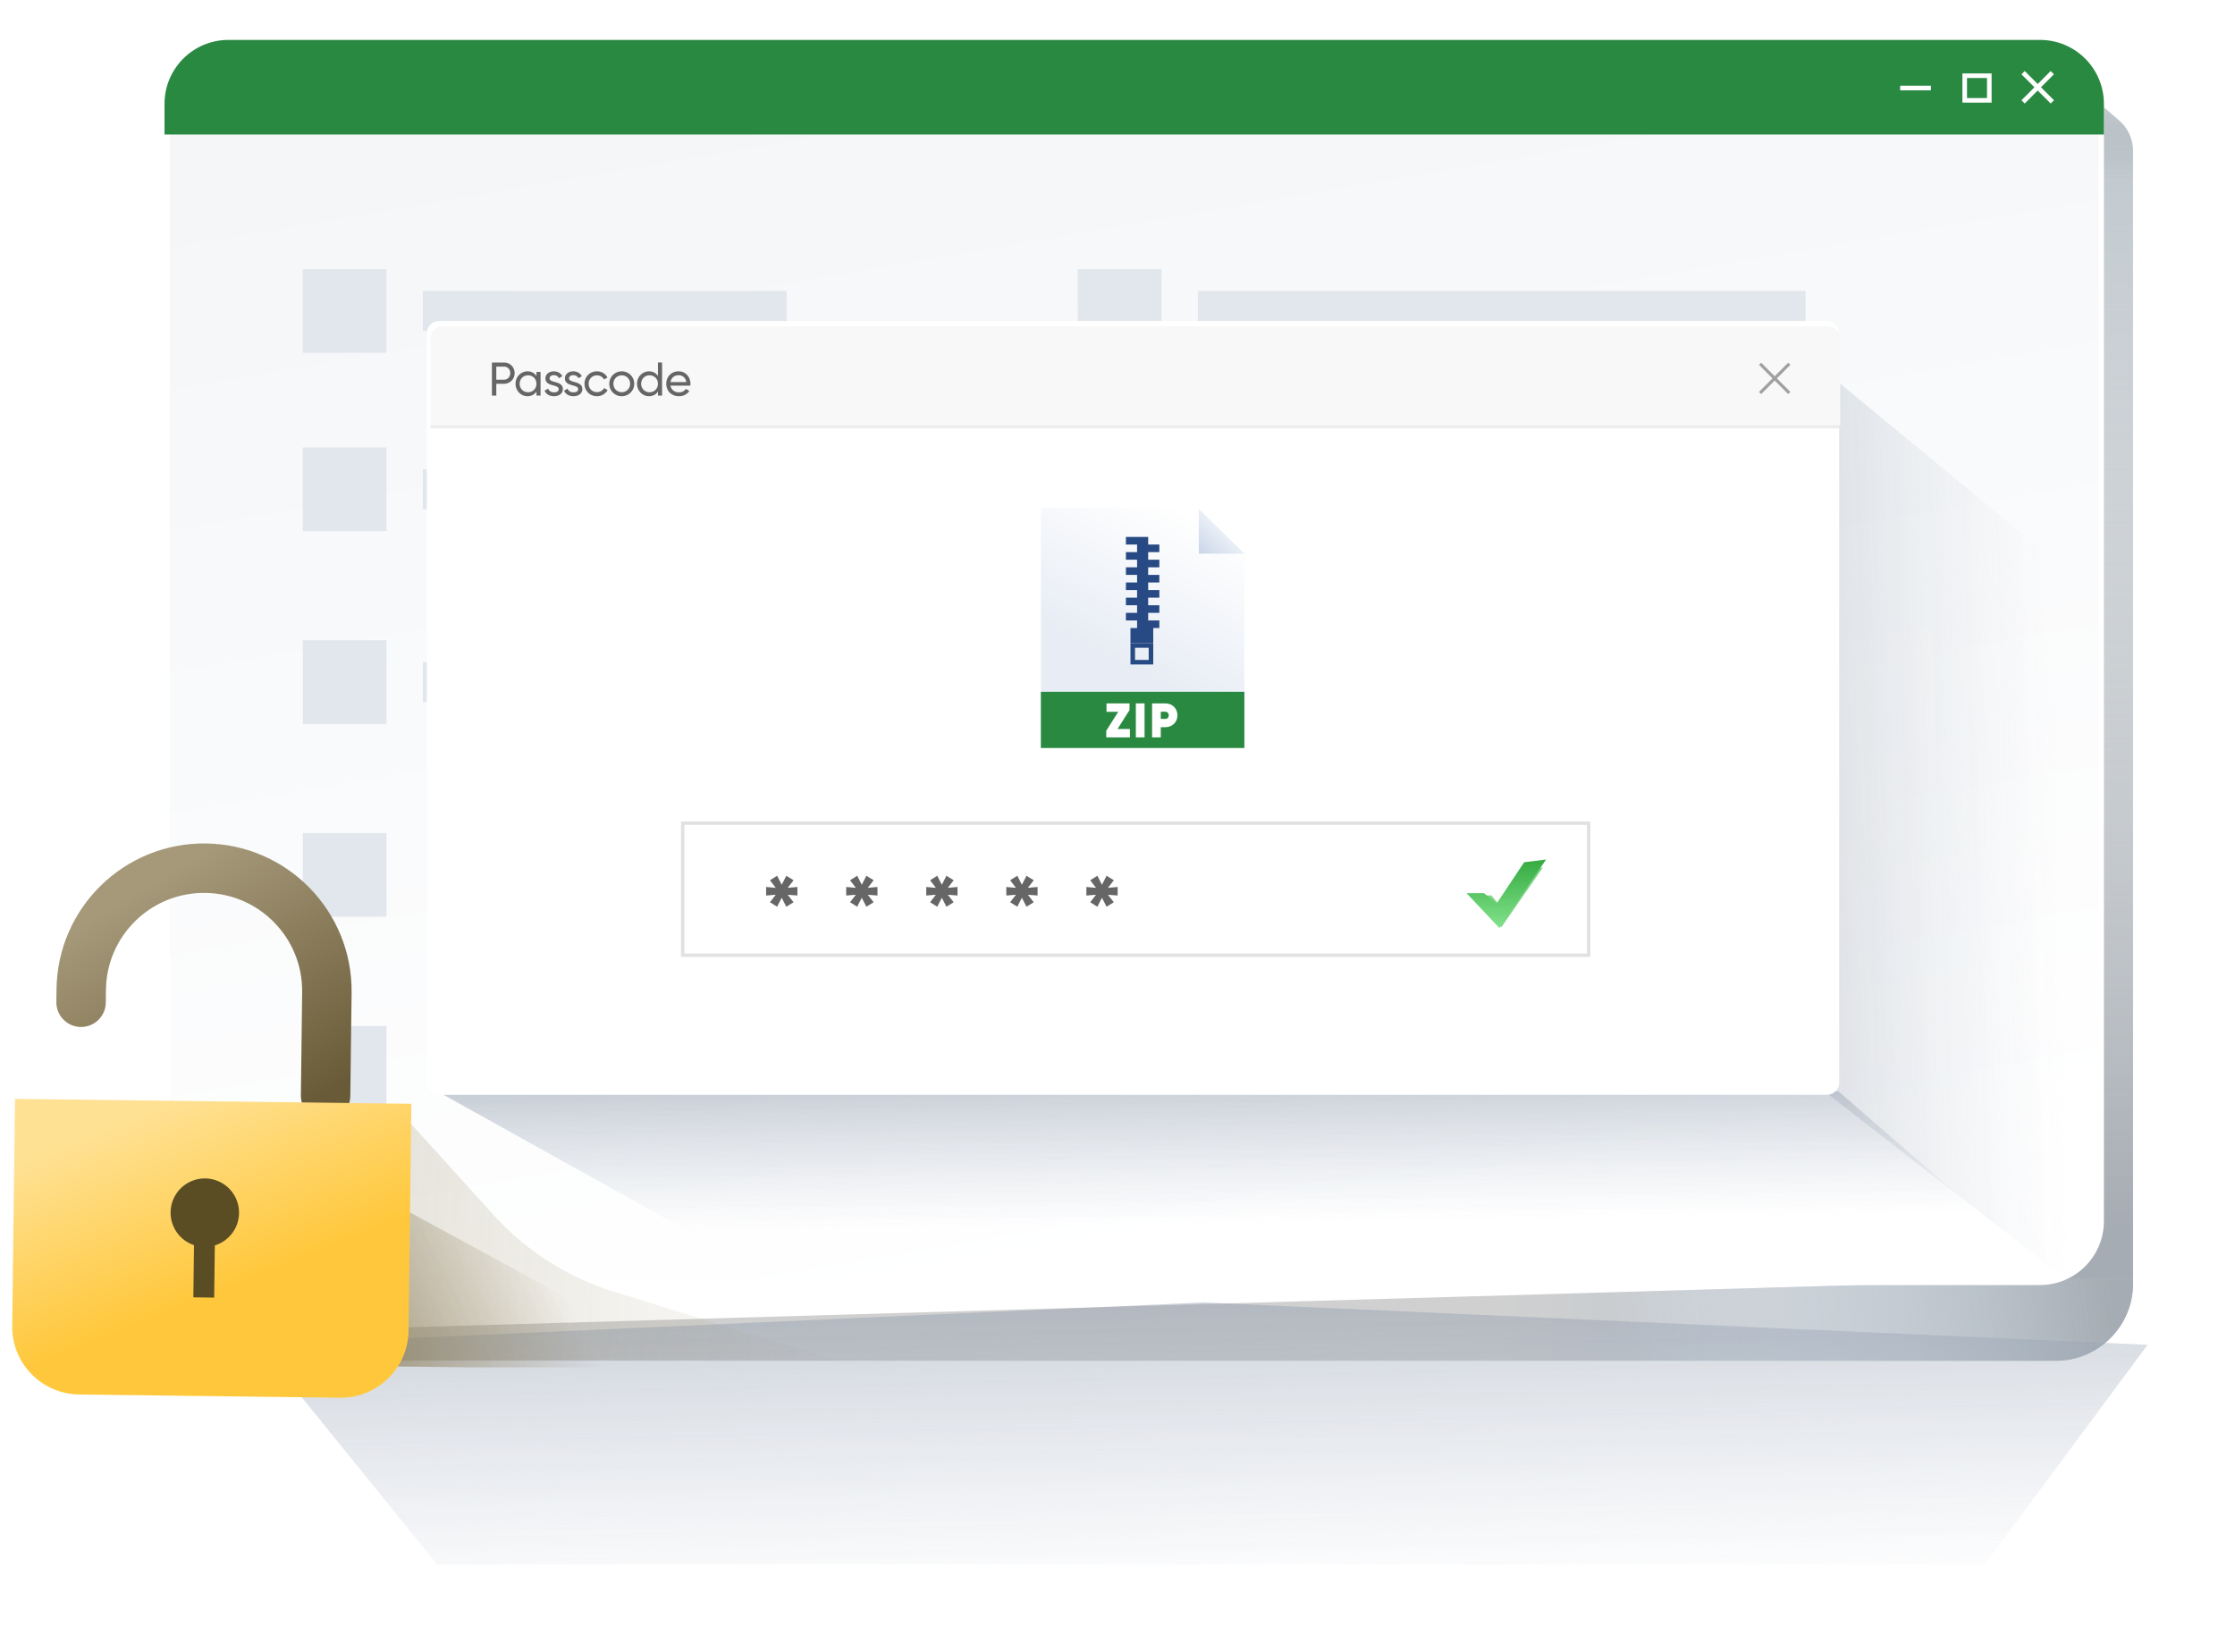
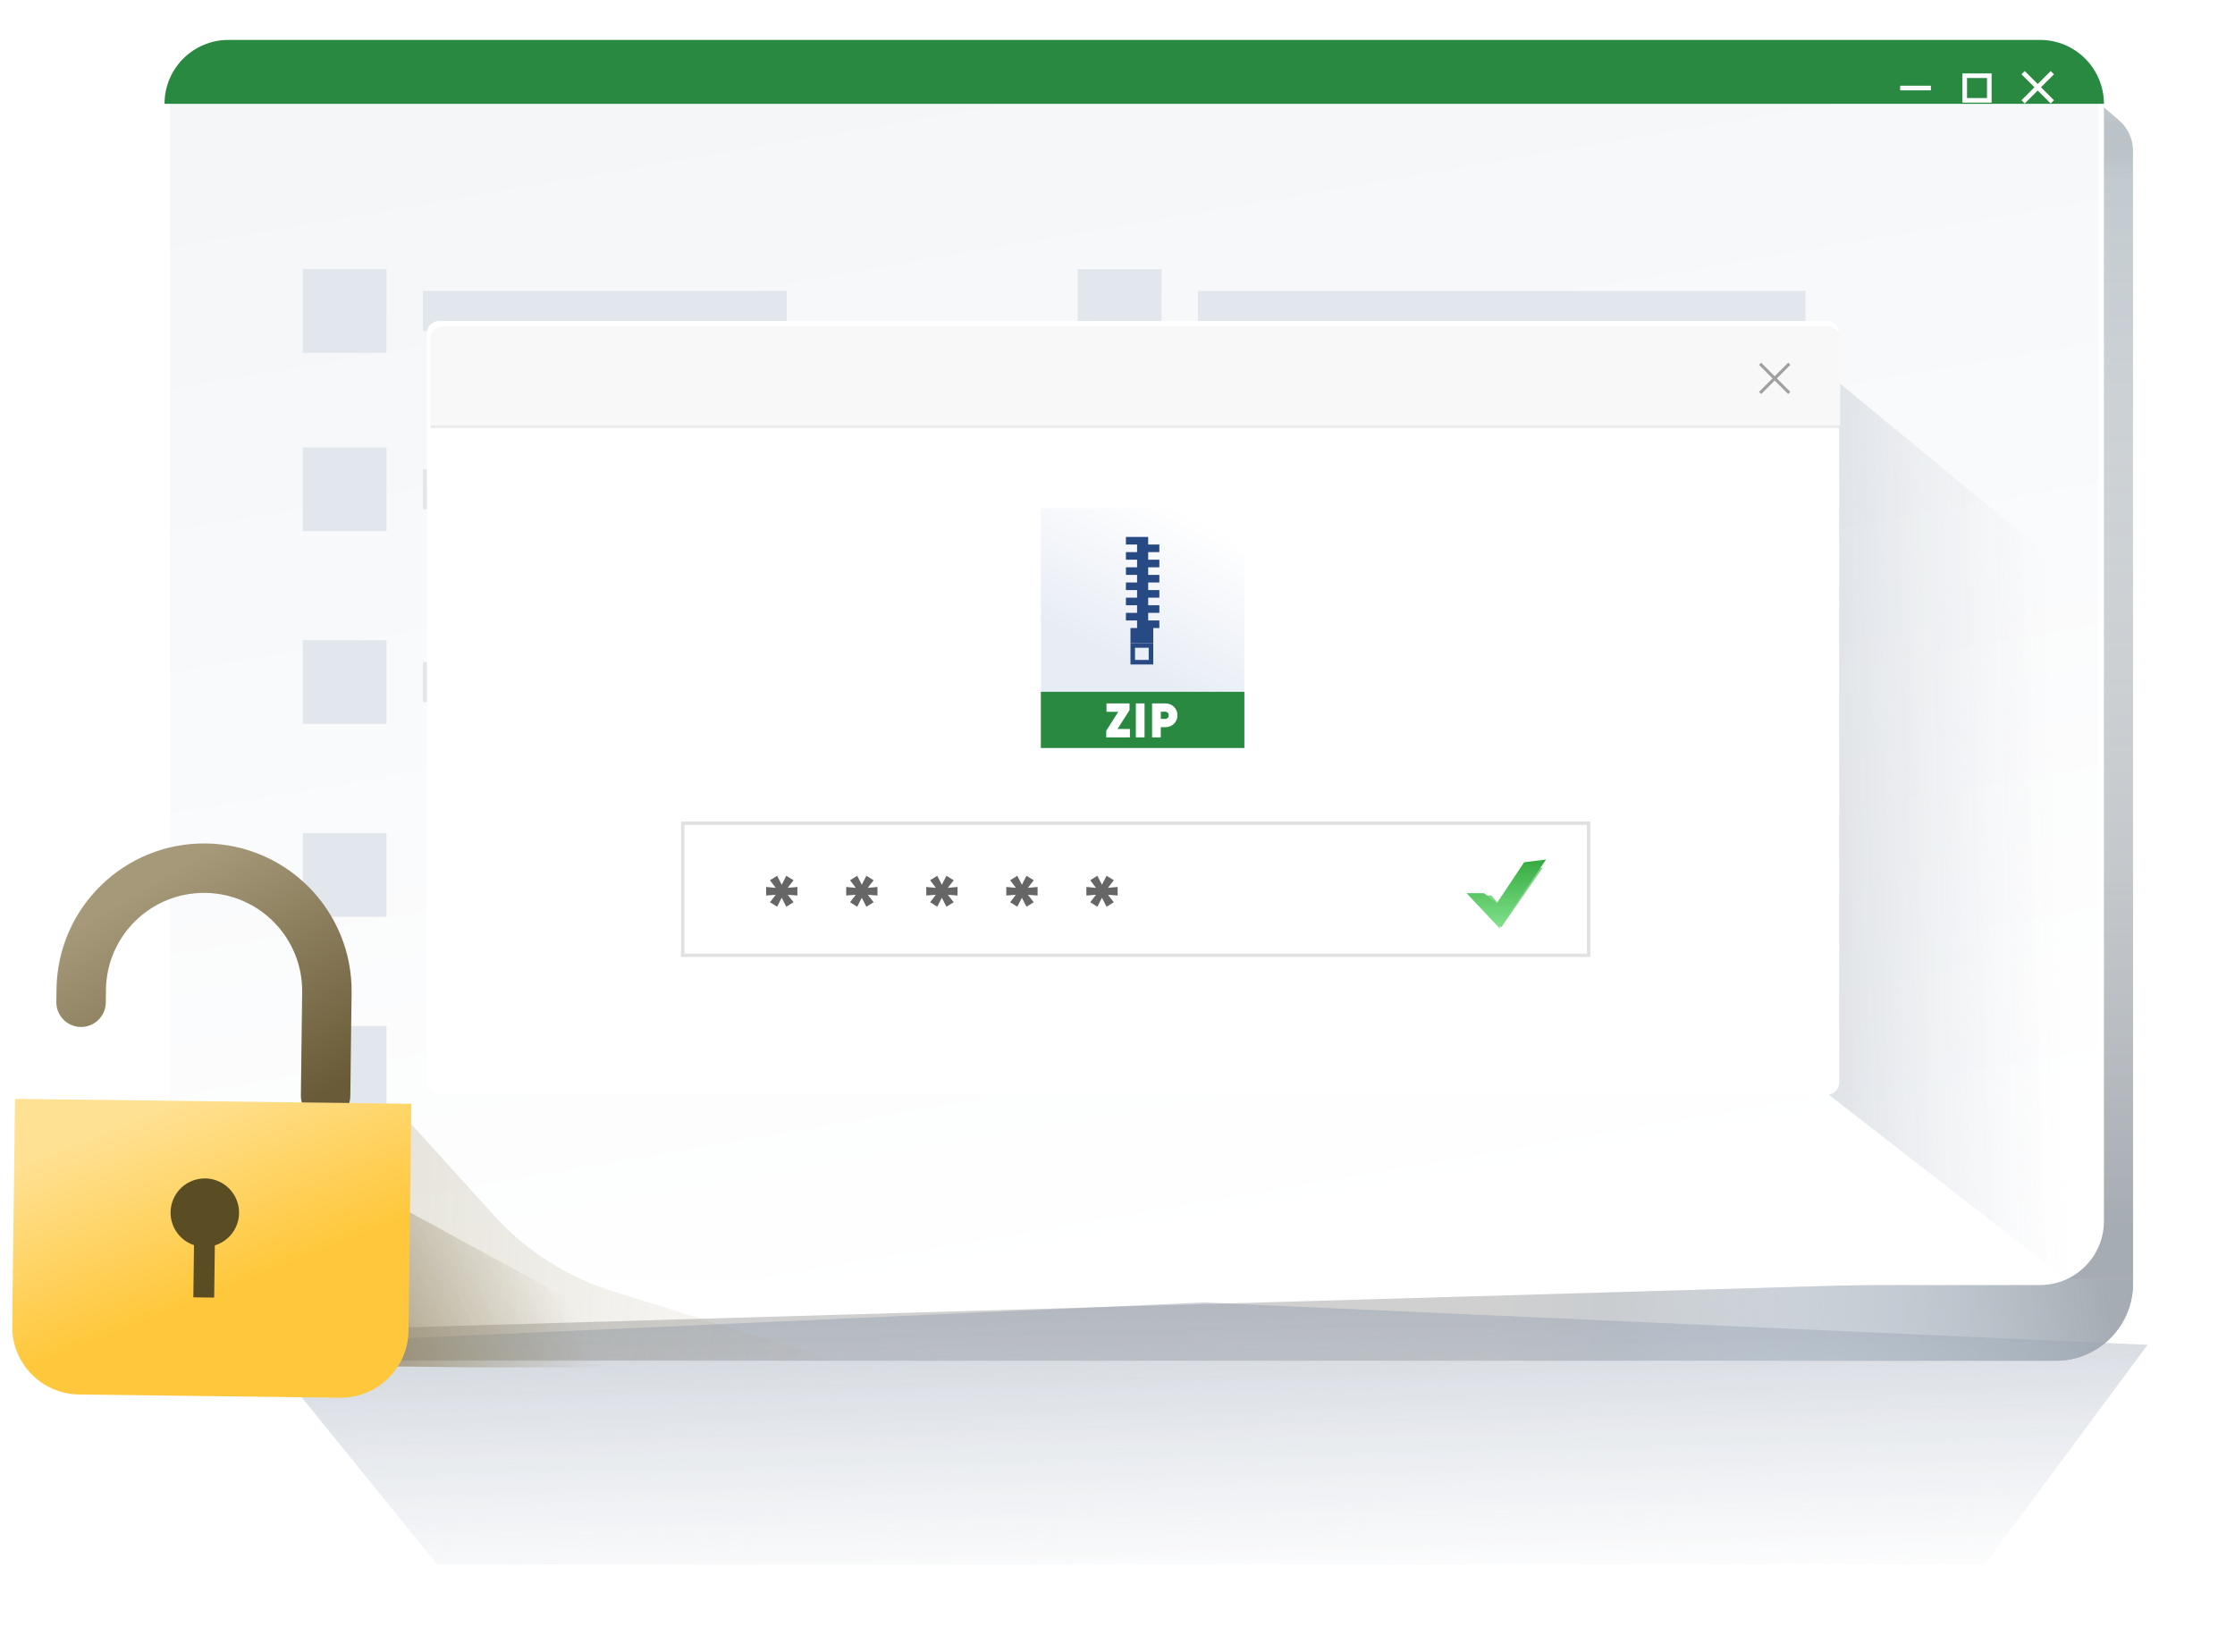
<svg xmlns="http://www.w3.org/2000/svg" width="560" height="414" fill="none">
  <g filter="url(#filter0_d)">
    <path d="M50.34 326.094a68.38 68.38 0 0029.882 6.875h434.875c10.688 0 19.353-8.665 19.353-19.353V312L50.34 326.094z" fill="url(#paint0_linear)" />
    <path d="M50.34 326.094a68.38 68.38 0 0029.882 6.875h434.875c10.688 0 19.353-8.665 19.353-19.353V312L50.34 326.094z" fill="url(#paint1_linear)" />
  </g>
  <g filter="url(#filter1_d)">
    <path d="M521.683 14.102l9.326 8.117a10.01 10.01 0 013.438 7.55l.001 282.731h-20.057l7.292-298.397z" fill="url(#paint2_linear)" />
    <path d="M521.683 14.102l9.326 8.117a10.01 10.01 0 013.438 7.55l.001 282.731h-20.057l7.292-298.397z" fill="url(#paint3_linear)" />
  </g>
  <g opacity=".9" filter="url(#filter2_f)">
    <path d="M109.52 392l-44.594-55.021 236.585-10.621 236.584 10.621L497.312 392H109.52z" fill="url(#paint4_linear)" />
  </g>
  <rect x="41.89" y="10.667" width="484.598" height="310.665" rx="15.349" fill="url(#paint5_linear)" stroke="#fff" stroke-width="1.335" />
  <path fill="#E2E7ED" d="M107.617 263.051h340.31v9.695h-340.31z" />
  <g opacity=".9" filter="url(#filter3_f)">
-     <path d="M209.488 329.093l-99.89-55.613H460.66l54.642 47.408-305.814 8.205z" fill="url(#paint6_linear)" />
-   </g>
+     </g>
  <g opacity=".9" filter="url(#filter4_f)">
    <path d="M529.892 152.898l-71.568-59.022v180.515l71.568 55.614V152.898z" fill="url(#paint7_linear)" />
  </g>
  <path fill-rule="evenodd" clip-rule="evenodd" d="M96.836 67.437H75.867v20.969h20.97v-20.97zm100.286 5.47h-91.169v10.029h91.169v-10.03zM291.028 67.437h-20.969v20.969h20.969V67.437zm161.371 5.47H300.146v10.029h152.253V72.907zM75.867 112.11h20.97v20.969h-20.97V112.11zm30.086 5.47h91.17v10.029h-91.17V117.58zm-9.117 91.176H75.867v20.969h20.97v-20.969zM291.028 112.11h-20.969v20.969h20.969V112.11zm161.371 5.47H300.146v10.029h152.253V117.58zM75.867 160.429h20.97v20.969h-20.97v-20.969zm30.086 5.471h91.17v10.028h-91.17V165.9zm-9.117 91.176H75.867v20.969h20.97v-20.969z" fill="#E2E7ED" />
-   <path d="M41.223 26.016c0-8.845 7.17-16.016 16.016-16.016H511.14c8.845 0 16.016 7.17 16.016 16.016v7.688H41.223v-7.688z" fill="#298941" />
+   <path d="M41.223 26.016c0-8.845 7.17-16.016 16.016-16.016H511.14c8.845 0 16.016 7.17 16.016 16.016H41.223v-7.688z" fill="#298941" />
  <path d="M483.804 22.058h-7.702M492.277 18.977h6.162v6.162h-6.162zM514.227 18.206l-7.317 7.318M506.909 18.206l7.318 7.318" stroke="#fff" stroke-width="1.155" />
  <g filter="url(#filter5_i)">
    <rect x="107.613" y="81.747" width="353.883" height="193.909" rx="3.081" fill="#fff" />
  </g>
  <path fill="#fff" stroke="#E1E1E1" stroke-width=".85" d="M171.058 206.273h226.993v33.084H171.058z" />
  <path d="M199.797 222.255l-2.434.213 1.472-1.899-1.819-1.123-1.15 2.247-1.15-2.247-1.793 1.123 1.445 1.899-2.407-.213v2.139l2.407-.187-1.445 1.872 1.793 1.124 1.15-2.247 1.15 2.247 1.819-1.124-1.472-1.872 2.434.187v-2.139zM219.86 222.255l-2.434.213 1.471-1.899-1.819-1.123-1.15 2.247-1.15-2.247-1.792 1.123 1.444 1.899-2.407-.213v2.139l2.407-.187-1.444 1.872 1.792 1.124 1.15-2.247 1.15 2.247 1.819-1.124-1.471-1.872 2.434.187v-2.139zM239.919 222.255l-2.434.213 1.471-1.899-1.819-1.123-1.15 2.247-1.15-2.247-1.792 1.123 1.444 1.899-2.407-.213v2.139l2.407-.187-1.444 1.872 1.792 1.124 1.15-2.247 1.15 2.247 1.819-1.124-1.471-1.872 2.434.187v-2.139zM259.977 222.255l-2.434.213 1.471-1.899-1.819-1.123-1.15 2.247-1.15-2.247-1.792 1.123 1.444 1.899-2.407-.213v2.139l2.407-.187-1.444 1.872 1.792 1.124 1.15-2.247 1.15 2.247 1.819-1.124-1.471-1.872 2.434.187v-2.139zM280.04 222.255l-2.434.213 1.471-1.899-1.819-1.123-1.15 2.247-1.15-2.247-1.792 1.123 1.444 1.899-2.407-.213v2.139l2.407-.187-1.444 1.872 1.792 1.124 1.15-2.247 1.15 2.247 1.819-1.124-1.471-1.872 2.434.187v-2.139z" fill="#666" />
  <g opacity=".5" filter="url(#filter6_f)">
    <path d="M373.69 224.381h-4.151l6.642 7.942 10.377-14.891h-4.151l-6.641 9.431-2.076-2.482z" fill="#00AB11" />
  </g>
  <g filter="url(#filter7_i)">
    <path d="M371.83 223.005h-4.381l8.25 8.757 11.686-17.188-5.498.687-6.875 10.313-3.182-2.569z" fill="url(#paint8_linear)" />
  </g>
  <path d="M107.859 84.828a3.081 3.081 0 013.081-3.081h347.049a3.081 3.081 0 013.081 3.08v22.006H107.859V84.828z" fill="#F8F8F8" />
  <path opacity=".6" d="M107.859 106.955H461.07" stroke="#E1E1E1" stroke-width=".77" />
  <path d="M448.325 91.152l-7.317 7.317M441.003 91.152l7.317 7.317" stroke="#A0A0A0" stroke-width=".77" />
-   <path d="M126.263 90.832h-3.011v8.296h1.102v-2.963h1.909c1.529 0 2.678-1.162 2.678-2.667 0-1.517-1.149-2.666-2.678-2.666zm0 4.302h-1.909v-3.271h1.909c.912 0 1.588.687 1.588 1.635 0 .936-.676 1.636-1.588 1.636zm8.151-1.932v1.02c-.474-.724-1.233-1.174-2.24-1.174-1.648 0-2.999 1.363-2.999 3.117s1.351 3.117 2.999 3.117c1.007 0 1.766-.45 2.24-1.173v1.019h1.031v-5.926h-1.031zm-2.11 5.084c-1.185 0-2.098-.912-2.098-2.121s.913-2.122 2.098-2.122c1.197 0 2.11.913 2.11 2.122 0 1.209-.913 2.121-2.11 2.121zm5.403-3.484c0-.533.521-.794 1.055-.794.521 0 1.043.225 1.268.758l.865-.486c-.379-.77-1.161-1.232-2.133-1.232-1.197 0-2.098.723-2.098 1.766 0 2.145 3.318 1.422 3.318 2.69 0 .581-.545.806-1.173.806-.735 0-1.28-.355-1.47-.924l-.888.51c.343.817 1.173 1.386 2.358 1.386 1.268 0 2.216-.676 2.216-1.778 0-2.18-3.318-1.434-3.318-2.702zm4.88 0c0-.533.522-.794 1.055-.794.521 0 1.043.225 1.268.758l.865-.486c-.379-.77-1.161-1.232-2.133-1.232-1.197 0-2.098.723-2.098 1.766 0 2.145 3.319 1.422 3.319 2.69 0 .581-.546.806-1.174.806-.735 0-1.28-.355-1.469-.924l-.889.51c.343.817 1.173 1.386 2.358 1.386 1.268 0 2.217-.676 2.217-1.778 0-2.18-3.319-1.434-3.319-2.702zm6.985 4.48c1.161 0 2.169-.616 2.667-1.54l-.878-.51c-.331.616-.983 1.03-1.789 1.03-1.185 0-2.086-.912-2.086-2.097 0-1.197.901-2.11 2.086-2.11.794 0 1.458.415 1.754 1.043l.865-.498c-.45-.936-1.446-1.552-2.619-1.552-1.79 0-3.117 1.363-3.117 3.117s1.327 3.117 3.117 3.117zm6.211 0c1.73 0 3.129-1.363 3.129-3.117s-1.399-3.117-3.129-3.117a3.091 3.091 0 00-3.117 3.117 3.091 3.091 0 003.117 3.117zm0-1.007c-1.173 0-2.086-.913-2.086-2.11 0-1.197.913-2.11 2.086-2.11 1.185 0 2.098.913 2.098 2.11 0 1.197-.913 2.11-2.098 2.11zm9.074-7.444v3.39c-.475-.723-1.233-1.173-2.241-1.173-1.647 0-2.998 1.363-2.998 3.117s1.351 3.117 2.998 3.117c1.008 0 1.766-.45 2.241-1.173v1.019h1.031v-8.296h-1.031zm-2.11 7.455c-1.185 0-2.098-.912-2.098-2.121s.913-2.122 2.098-2.122c1.197 0 2.11.913 2.11 2.122 0 1.209-.913 2.121-2.11 2.121zm5.248-1.647h4.966c.024-.154.036-.308.036-.462 0-1.66-1.162-3.13-2.952-3.13-1.848 0-3.105 1.364-3.105 3.118 0 1.778 1.268 3.117 3.177 3.117 1.185 0 2.086-.533 2.607-1.34l-.877-.497c-.296.486-.889.865-1.707.865-1.102 0-1.943-.604-2.145-1.671zm2.05-2.62c.889 0 1.731.546 1.909 1.72h-3.959c.166-1.032.936-1.72 2.05-1.72z" fill="#666" />
  <path d="M260.805 127.315h39.377l11.603 11.223v48.888h-50.98v-60.111z" fill="url(#paint9_linear)" />
-   <path d="M300.371 138.728v-11.223l11.414 11.223h-11.414z" fill="url(#paint10_linear)" />
  <path fill="#298940" d="M260.805 173.35h50.981v14.077h-50.981z" />
  <path d="M280.007 182.667l3.008-4.735v-1.68h-5.771v2.106h2.946l-3.007 4.736v1.68h5.929v-2.107h-3.105zm4.59-6.415v8.522h2.179v-8.522h-2.179zm7.379 0h-3.312v8.522h2.179v-2.557h1.133c1.704 0 3.043-1.23 3.043-2.983 0-1.753-1.339-2.982-3.043-2.982zm0 3.895h-1.133v-1.814h1.133c.487 0 .864.366.864.901 0 .536-.377.913-.864.913z" fill="#fff" />
  <path fill="#284A84" d="M282.109 134.543h5.58v1.902h-5.58zM282.109 138.348h5.58v1.902h-5.58zM282.109 142.152h5.58v1.902h-5.58zM282.109 145.957h5.58v1.902h-5.58zM282.109 149.761h5.58v1.902h-5.58zM282.109 153.566h5.58v1.902h-5.58zM284.906 136.446h5.58v1.902h-5.58zM284.906 140.25h5.58v1.902h-5.58zM284.906 144.054h5.58v1.902h-5.58zM284.906 147.859h5.58v1.902h-5.58zM284.906 151.664h5.58v1.902h-5.58zM284.906 155.468h5.58v1.902h-5.58zM283.25 157.371h5.707v3.805h-5.707z" />
  <path stroke="#284A84" stroke-width="1.141" d="M283.821 165.931h4.565v-4.185h-4.565z" />
  <g opacity=".3" filter="url(#filter8_f)">
    <path d="M173.849 340.763H56.813c-4.004-10.974-4.004-27.07-4.003-32.192.008-27.072-6.406-26.525 0-27.988h49.257l21.561 23.825a67.63 67.63 0 0030.038 19.192l55.125 17.163h-34.942z" fill="url(#paint11_linear)" />
  </g>
  <g opacity=".9" filter="url(#filter9_f)">
    <path d="M118.741 342.624l-42.49-.473c-1.728-11.707 6.805-24.821 6.805-30.286.004-28.882 9.595-10.478 12.359-12.039l78.63 42.798h-55.304z" fill="url(#paint12_linear)" />
  </g>
  <g filter="url(#filter10_ii)">
    <path d="M20.312 251.139l.04-3.2c.211-16.997 14.161-30.604 31.158-30.393v0c16.997.212 30.604 14.162 30.392 31.158l-.321 25.852" stroke="url(#paint13_linear)" stroke-width="12.39" stroke-linecap="round" />
  </g>
  <g filter="url(#filter11_iii)">
    <path d="M1.977 273.565l99.301 1.235-.707 56.891c-.117 9.372-7.81 16.876-17.182 16.759l-65.36-.813c-9.373-.117-16.877-7.809-16.76-17.182l.708-56.89z" fill="url(#paint14_linear)" />
  </g>
  <path fill-rule="evenodd" clip-rule="evenodd" d="M53.826 312.067a8.576 8.576 0 10-5.22-.066l-.162 13.081 5.22.065.162-13.08z" fill="#5A4D24" />
  <defs>
    <linearGradient id="paint0_linear" x1="523.912" y1="335.031" x2="374.585" y2="335.031" gradientUnits="userSpaceOnUse">
      <stop stop-color="#AEC0D2" />
      <stop offset="1" stop-color="#D0D0D0" />
    </linearGradient>
    <linearGradient id="paint1_linear" x1="408.304" y1="349.813" x2="530.974" y2="332.305" gradientUnits="userSpaceOnUse">
      <stop stop-color="#fff" stop-opacity="0" />
      <stop offset="1" stop-color="#A5ACB3" />
    </linearGradient>
    <linearGradient id="paint2_linear" x1="531.105" y1="11.823" x2="535.561" y2="295.246" gradientUnits="userSpaceOnUse">
      <stop stop-color="#D2D2D2" />
      <stop offset=".042" stop-color="#B7C0C6" />
      <stop offset=".068" stop-color="#B7C0C6" />
      <stop offset=".089" stop-color="#BDC6CC" />
      <stop offset="1" stop-color="#CED0D1" />
    </linearGradient>
    <linearGradient id="paint3_linear" x1="524.419" y1="11.823" x2="524.419" y2="299.007" gradientUnits="userSpaceOnUse">
      <stop stop-color="#fff" stop-opacity="0" />
      <stop offset="1" stop-color="#A6ACB3" />
    </linearGradient>
    <linearGradient id="paint4_linear" x1="281.511" y1="251.059" x2="286.48" y2="463.024" gradientUnits="userSpaceOnUse">
      <stop stop-color="#748191" />
      <stop offset=".713" stop-color="#ACB7C9" stop-opacity="0" />
    </linearGradient>
    <linearGradient id="paint5_linear" x1="242.885" y1="10" x2="296.11" y2="319.953" gradientUnits="userSpaceOnUse">
      <stop stop-color="#F4F6F8" />
      <stop offset="1" stop-color="#fff" />
    </linearGradient>
    <linearGradient id="paint6_linear" x1="270.29" y1="240.112" x2="271.606" y2="334.075" gradientUnits="userSpaceOnUse">
      <stop stop-color="#748191" />
      <stop offset=".713" stop-color="#ACB7C9" stop-opacity="0" />
    </linearGradient>
    <linearGradient id="paint7_linear" x1="301.618" y1="267.207" x2="517.404" y2="260.022" gradientUnits="userSpaceOnUse">
      <stop stop-color="#112031" />
      <stop offset="1" stop-color="#ACB7C9" stop-opacity="0" />
    </linearGradient>
    <linearGradient id="paint8_linear" x1="377.375" y1="214.23" x2="377.375" y2="233.033" gradientUnits="userSpaceOnUse">
      <stop stop-color="#33A93F" />
      <stop offset="1" stop-color="#87E791" />
    </linearGradient>
    <linearGradient id="paint9_linear" x1="311.785" y1="135.875" x2="293.333" y2="171.828" gradientUnits="userSpaceOnUse">
      <stop stop-color="#fff" />
      <stop offset="1" stop-color="#E8EDF5" />
    </linearGradient>
    <linearGradient id="paint10_linear" x1="296.947" y1="143.674" x2="309.502" y2="130.168" gradientUnits="userSpaceOnUse">
      <stop stop-color="#B0C2DD" />
      <stop offset="1" stop-color="#FDFEFF" />
    </linearGradient>
    <linearGradient id="paint11_linear" x1="48.005" y1="340.764" x2="226.102" y2="349.749" gradientUnits="userSpaceOnUse">
      <stop stop-color="#978964" />
      <stop offset="1" stop-color="#9C8E69" stop-opacity="0" />
    </linearGradient>
    <linearGradient id="paint12_linear" x1="60.773" y1="314.467" x2="120.32" y2="283.497" gradientUnits="userSpaceOnUse">
      <stop stop-color="#89784E" />
      <stop offset="1" stop-color="#8F8364" stop-opacity="0" />
    </linearGradient>
    <linearGradient id="paint13_linear" x1="46.552" y1="215.964" x2="81.242" y2="274.093" gradientUnits="userSpaceOnUse">
      <stop stop-color="#A6997A" />
      <stop offset="1" stop-color="#695B37" />
    </linearGradient>
    <linearGradient id="paint14_linear" x1="43.77" y1="273.681" x2="73.694" y2="348.714" gradientUnits="userSpaceOnUse">
      <stop stop-color="#FFE193" />
      <stop offset=".594" stop-color="#FFC83C" />
    </linearGradient>
    <filter id="filter0_d" x="28.985" y="298.653" width="526.819" height="63.679" filterUnits="userSpaceOnUse" color-interpolation-filters="sRGB">
      <feFlood flood-opacity="0" result="BackgroundImageFix" />
      <feColorMatrix in="SourceAlpha" values="0 0 0 0 0 0 0 0 0 0 0 0 0 0 0 0 0 0 127 0" />
      <feOffset dy="8.008" />
      <feGaussianBlur stdDeviation="10.677" />
      <feColorMatrix values="0 0 0 0 0 0 0 0 0 0 0 0 0 0 0 0 0 0 0.1 0" />
      <feBlend in2="BackgroundImageFix" result="effect1_dropShadow" />
      <feBlend in="SourceGraphic" in2="effect1_dropShadow" result="shape" />
    </filter>
    <filter id="filter1_d" x="493.036" y=".756" width="62.767" height="341.107" filterUnits="userSpaceOnUse" color-interpolation-filters="sRGB">
      <feFlood flood-opacity="0" result="BackgroundImageFix" />
      <feColorMatrix in="SourceAlpha" values="0 0 0 0 0 0 0 0 0 0 0 0 0 0 0 0 0 0 127 0" />
      <feOffset dy="8.008" />
      <feGaussianBlur stdDeviation="10.677" />
      <feColorMatrix values="0 0 0 0 0 0 0 0 0 0 0 0 0 0 0 0 0 0 0.1 0" />
      <feBlend in2="BackgroundImageFix" result="effect1_dropShadow" />
      <feBlend in="SourceGraphic" in2="effect1_dropShadow" result="shape" />
    </filter>
    <filter id="filter2_f" x="43.045" y="304.477" width="516.931" height="109.403" filterUnits="userSpaceOnUse" color-interpolation-filters="sRGB">
      <feFlood flood-opacity="0" result="BackgroundImageFix" />
      <feBlend in="SourceGraphic" in2="BackgroundImageFix" result="shape" />
      <feGaussianBlur stdDeviation="10.94" result="effect1_foregroundBlur" />
    </filter>
    <filter id="filter3_f" x="101.999" y="265.881" width="420.901" height="70.811" filterUnits="userSpaceOnUse" color-interpolation-filters="sRGB">
      <feFlood flood-opacity="0" result="BackgroundImageFix" />
      <feBlend in="SourceGraphic" in2="BackgroundImageFix" result="shape" />
      <feGaussianBlur stdDeviation="3.799" result="effect1_foregroundBlur" />
    </filter>
    <filter id="filter4_f" x="450.726" y="86.277" width="86.765" height="251.326" filterUnits="userSpaceOnUse" color-interpolation-filters="sRGB">
      <feFlood flood-opacity="0" result="BackgroundImageFix" />
      <feBlend in="SourceGraphic" in2="BackgroundImageFix" result="shape" />
      <feGaussianBlur stdDeviation="3.799" result="effect1_foregroundBlur" />
    </filter>
    <filter id="filter5_i" x="106.953" y="80.425" width="354.544" height="195.23" filterUnits="userSpaceOnUse" color-interpolation-filters="sRGB">
      <feFlood flood-opacity="0" result="BackgroundImageFix" />
      <feBlend in="SourceGraphic" in2="BackgroundImageFix" result="shape" />
      <feColorMatrix in="SourceAlpha" values="0 0 0 0 0 0 0 0 0 0 0 0 0 0 0 0 0 0 127 0" result="hardAlpha" />
      <feOffset dx="-.661" dy="-1.321" />
      <feGaussianBlur stdDeviation="4.621" />
      <feComposite in2="hardAlpha" operator="arithmetic" k2="-1" k3="1" />
      <feColorMatrix values="0 0 0 0 0.693 0 0 0 0 0.744 0 0 0 0 0.796 0 0 0 1 0" />
      <feBlend in2="shape" result="effect1_innerShadow" />
    </filter>
    <filter id="filter6_f" x="365.596" y="213.488" width="24.906" height="22.779" filterUnits="userSpaceOnUse" color-interpolation-filters="sRGB">
      <feFlood flood-opacity="0" result="BackgroundImageFix" />
      <feBlend in="SourceGraphic" in2="BackgroundImageFix" result="shape" />
      <feGaussianBlur stdDeviation="1.972" result="effect1_foregroundBlur" />
    </filter>
    <filter id="filter7_i" x="367.449" y="214.574" width="19.936" height="17.188" filterUnits="userSpaceOnUse" color-interpolation-filters="sRGB">
      <feFlood flood-opacity="0" result="BackgroundImageFix" />
      <feBlend in="SourceGraphic" in2="BackgroundImageFix" result="shape" />
      <feColorMatrix in="SourceAlpha" values="0 0 0 0 0 0 0 0 0 0 0 0 0 0 0 0 0 0 127 0" result="hardAlpha" />
      <feOffset dy=".798" />
      <feComposite in2="hardAlpha" operator="arithmetic" k2="-1" k3="1" />
      <feColorMatrix values="0 0 0 0 1 0 0 0 0 1 0 0 0 0 1 0 0 0 1 0" />
      <feBlend in2="shape" result="effect1_innerShadow" />
    </filter>
    <filter id="filter8_f" x="42.52" y="273.138" width="173.717" height="75.07" filterUnits="userSpaceOnUse" color-interpolation-filters="sRGB">
      <feFlood flood-opacity="0" result="BackgroundImageFix" />
      <feBlend in="SourceGraphic" in2="BackgroundImageFix" result="shape" />
      <feGaussianBlur stdDeviation="3.723" result="effect1_foregroundBlur" />
    </filter>
    <filter id="filter9_f" x="68.575" y="288.027" width="112.916" height="62.042" filterUnits="userSpaceOnUse" color-interpolation-filters="sRGB">
      <feFlood flood-opacity="0" result="BackgroundImageFix" />
      <feBlend in="SourceGraphic" in2="BackgroundImageFix" result="shape" />
      <feGaussianBlur stdDeviation="3.723" result="effect1_foregroundBlur" />
    </filter>
    <filter id="filter10_ii" x="13.224" y="209.562" width="75.769" height="72.975" filterUnits="userSpaceOnUse" color-interpolation-filters="sRGB">
      <feFlood flood-opacity="0" result="BackgroundImageFix" />
      <feBlend in="SourceGraphic" in2="BackgroundImageFix" result="shape" />
      <feColorMatrix in="SourceAlpha" values="0 0 0 0 0 0 0 0 0 0 0 0 0 0 0 0 0 0 127 0" result="hardAlpha" />
      <feOffset dx="-.893" dy="-1.786" />
      <feGaussianBlur stdDeviation="3.126" />
      <feComposite in2="hardAlpha" operator="arithmetic" k2="-1" k3="1" />
      <feColorMatrix values="0 0 0 0 0.304 0 0 0 0 0.234 0 0 0 0 0.06 0 0 0 1 0" />
      <feBlend in2="shape" result="effect1_innerShadow" />
      <feColorMatrix in="SourceAlpha" values="0 0 0 0 0 0 0 0 0 0 0 0 0 0 0 0 0 0 127 0" result="hardAlpha" />
      <feOffset dx=".893" dy="1.786" />
      <feGaussianBlur stdDeviation="1.34" />
      <feComposite in2="hardAlpha" operator="arithmetic" k2="-1" k3="1" />
      <feColorMatrix values="0 0 0 0 1 0 0 0 0 0.913 0 0 0 0 0.696 0 0 0 1 0" />
      <feBlend in2="effect1_innerShadow" result="effect2_innerShadow" />
    </filter>
    <filter id="filter11_iii" x=".372" y="272.672" width="101.797" height="76.673" filterUnits="userSpaceOnUse" color-interpolation-filters="sRGB">
      <feFlood flood-opacity="0" result="BackgroundImageFix" />
      <feBlend in="SourceGraphic" in2="BackgroundImageFix" result="shape" />
      <feColorMatrix in="SourceAlpha" values="0 0 0 0 0 0 0 0 0 0 0 0 0 0 0 0 0 0 127 0" result="hardAlpha" />
      <feOffset dx=".893" dy=".893" />
      <feGaussianBlur stdDeviation="1.786" />
      <feComposite in2="hardAlpha" operator="arithmetic" k2="-1" k3="1" />
      <feColorMatrix values="0 0 0 0 1 0 0 0 0 1 0 0 0 0 1 0 0 0 1 0" />
      <feBlend in2="shape" result="effect1_innerShadow" />
      <feColorMatrix in="SourceAlpha" values="0 0 0 0 0 0 0 0 0 0 0 0 0 0 0 0 0 0 127 0" result="hardAlpha" />
      <feOffset dx="-.893" dy="-.893" />
      <feGaussianBlur stdDeviation="1.34" />
      <feComposite in2="hardAlpha" operator="arithmetic" k2="-1" k3="1" />
      <feColorMatrix values="0 0 0 0 0.938 0 0 0 0 0.515 0 0 0 0 0.125 0 0 0 1 0" />
      <feBlend in2="effect1_innerShadow" result="effect2_innerShadow" />
      <feColorMatrix in="SourceAlpha" values="0 0 0 0 0 0 0 0 0 0 0 0 0 0 0 0 0 0 127 0" result="hardAlpha" />
      <feOffset dx="1.786" dy="1.786" />
      <feGaussianBlur stdDeviation=".447" />
      <feComposite in2="hardAlpha" operator="arithmetic" k2="-1" k3="1" />
      <feColorMatrix values="0 0 0 0 1 0 0 0 0 1 0 0 0 0 1 0 0 0 0.6 0" />
      <feBlend in2="effect2_innerShadow" result="effect3_innerShadow" />
    </filter>
  </defs>
</svg>